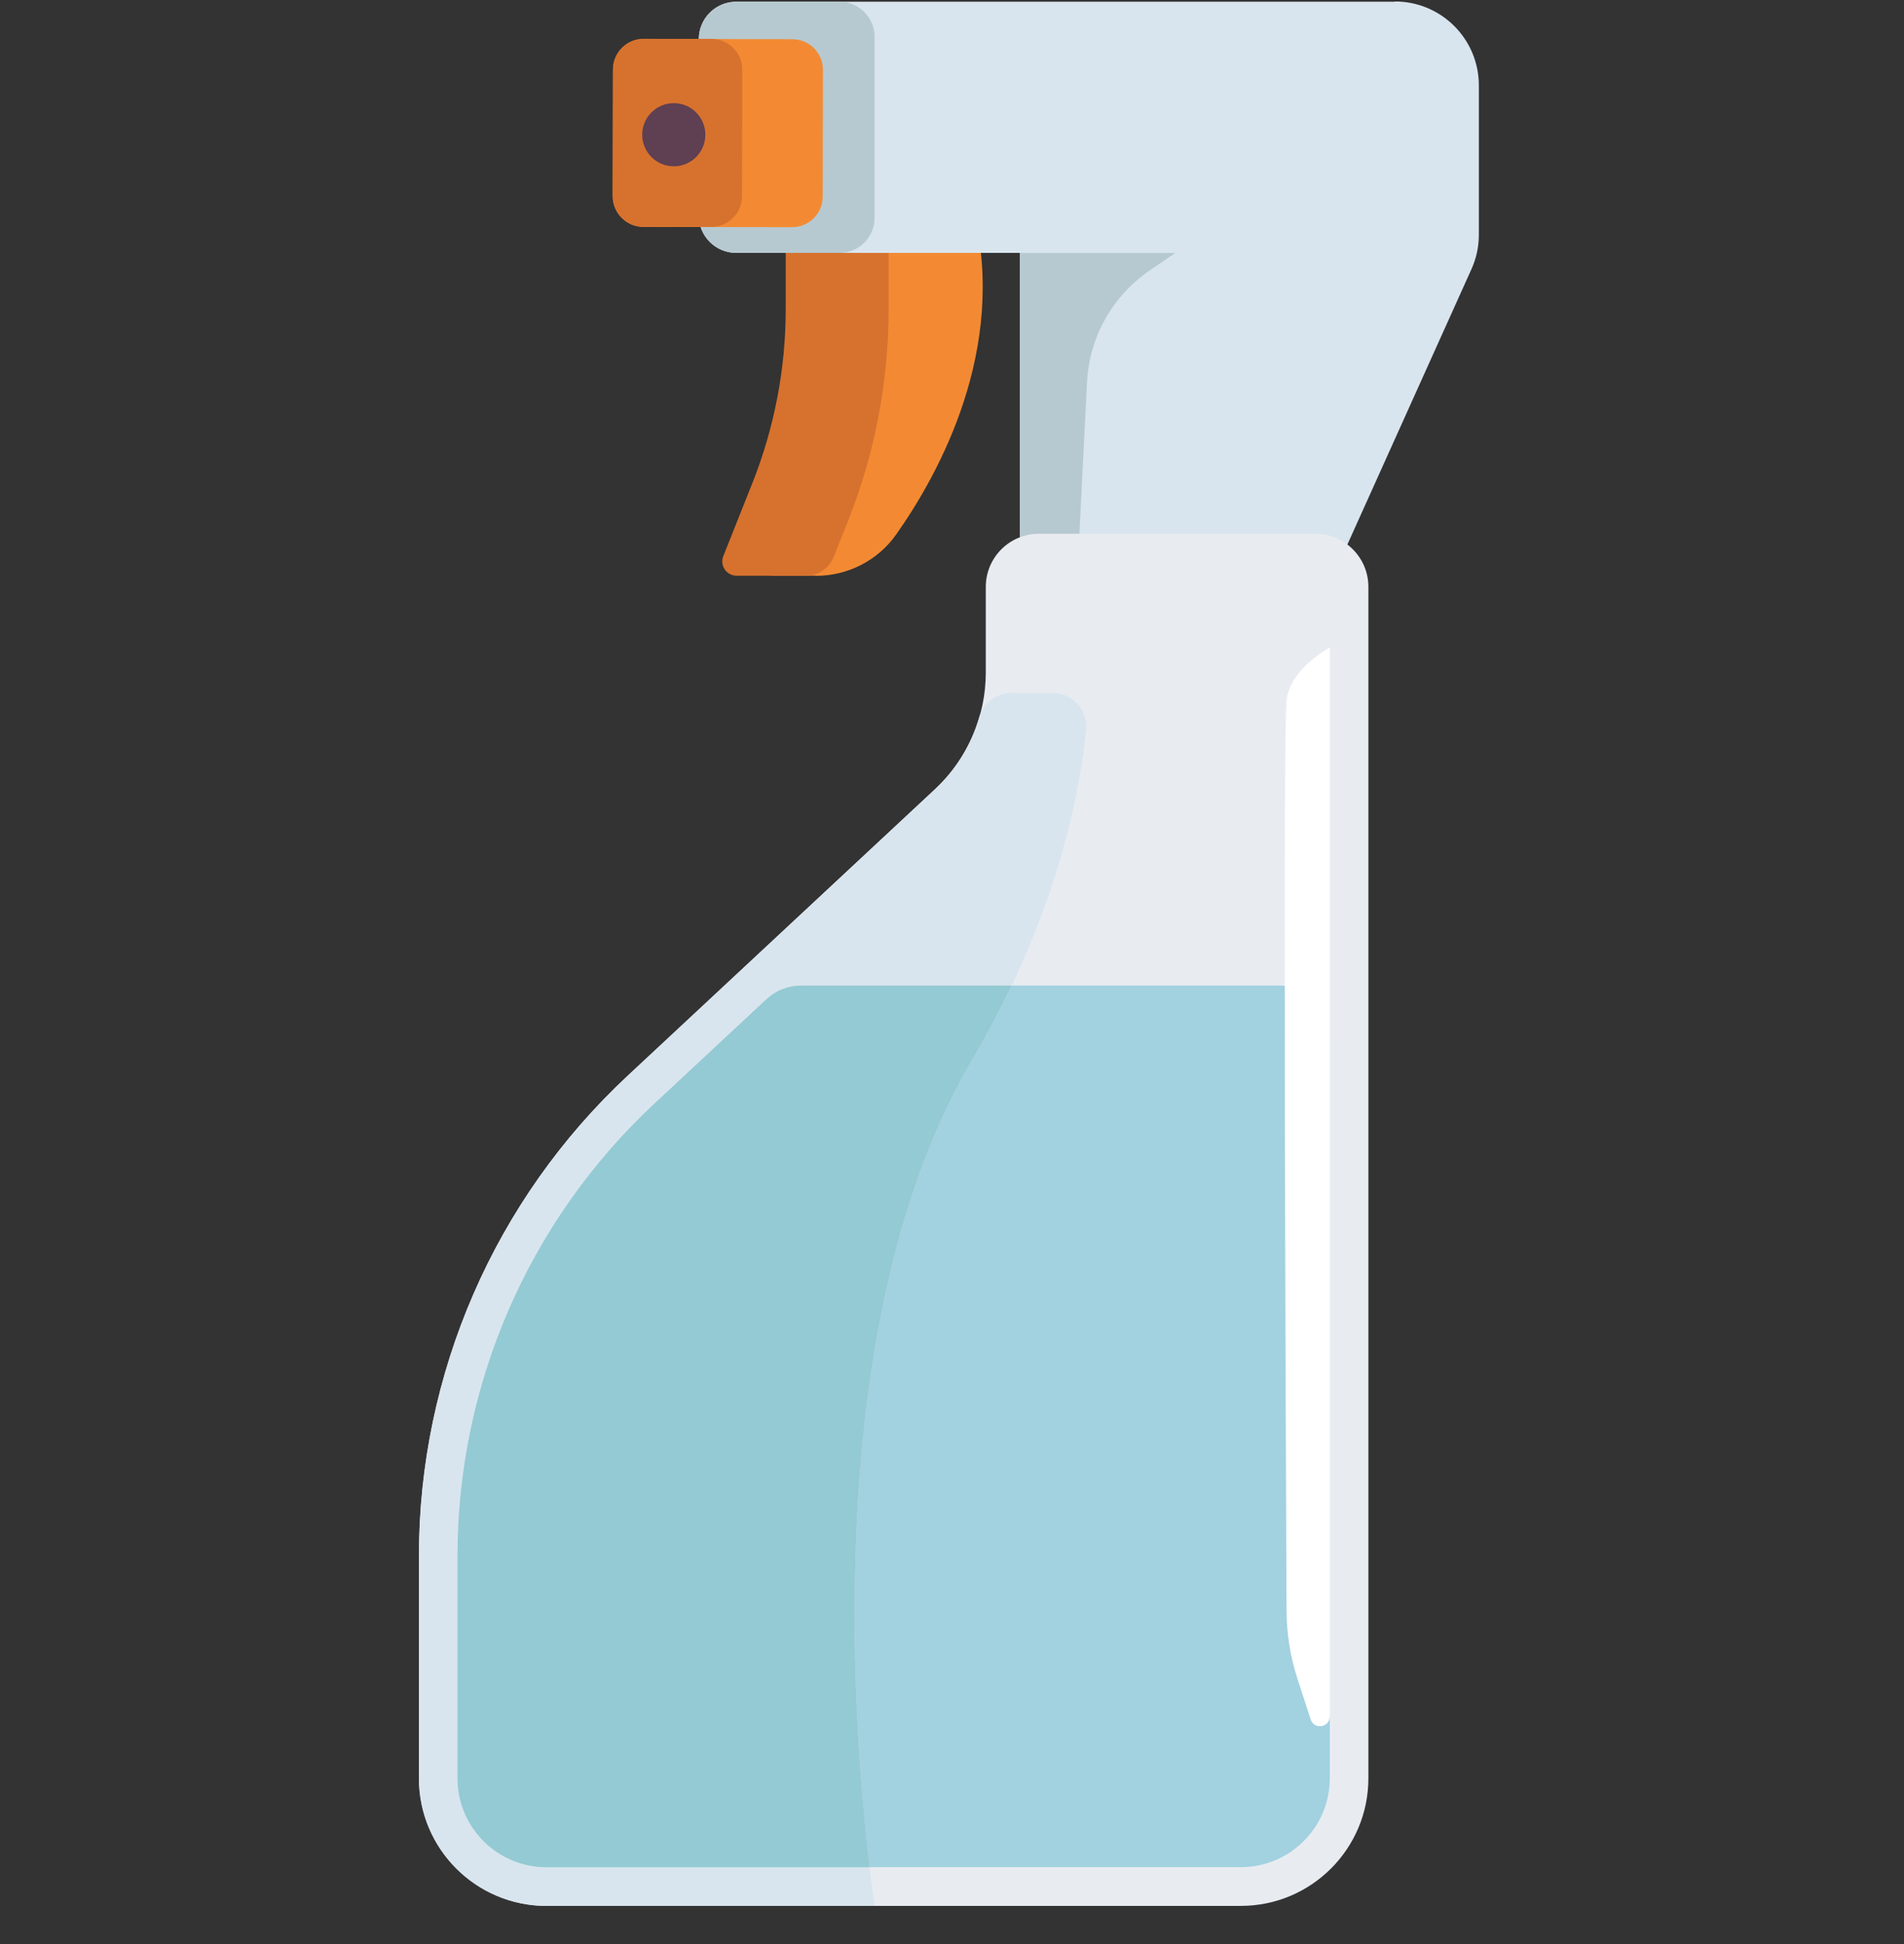
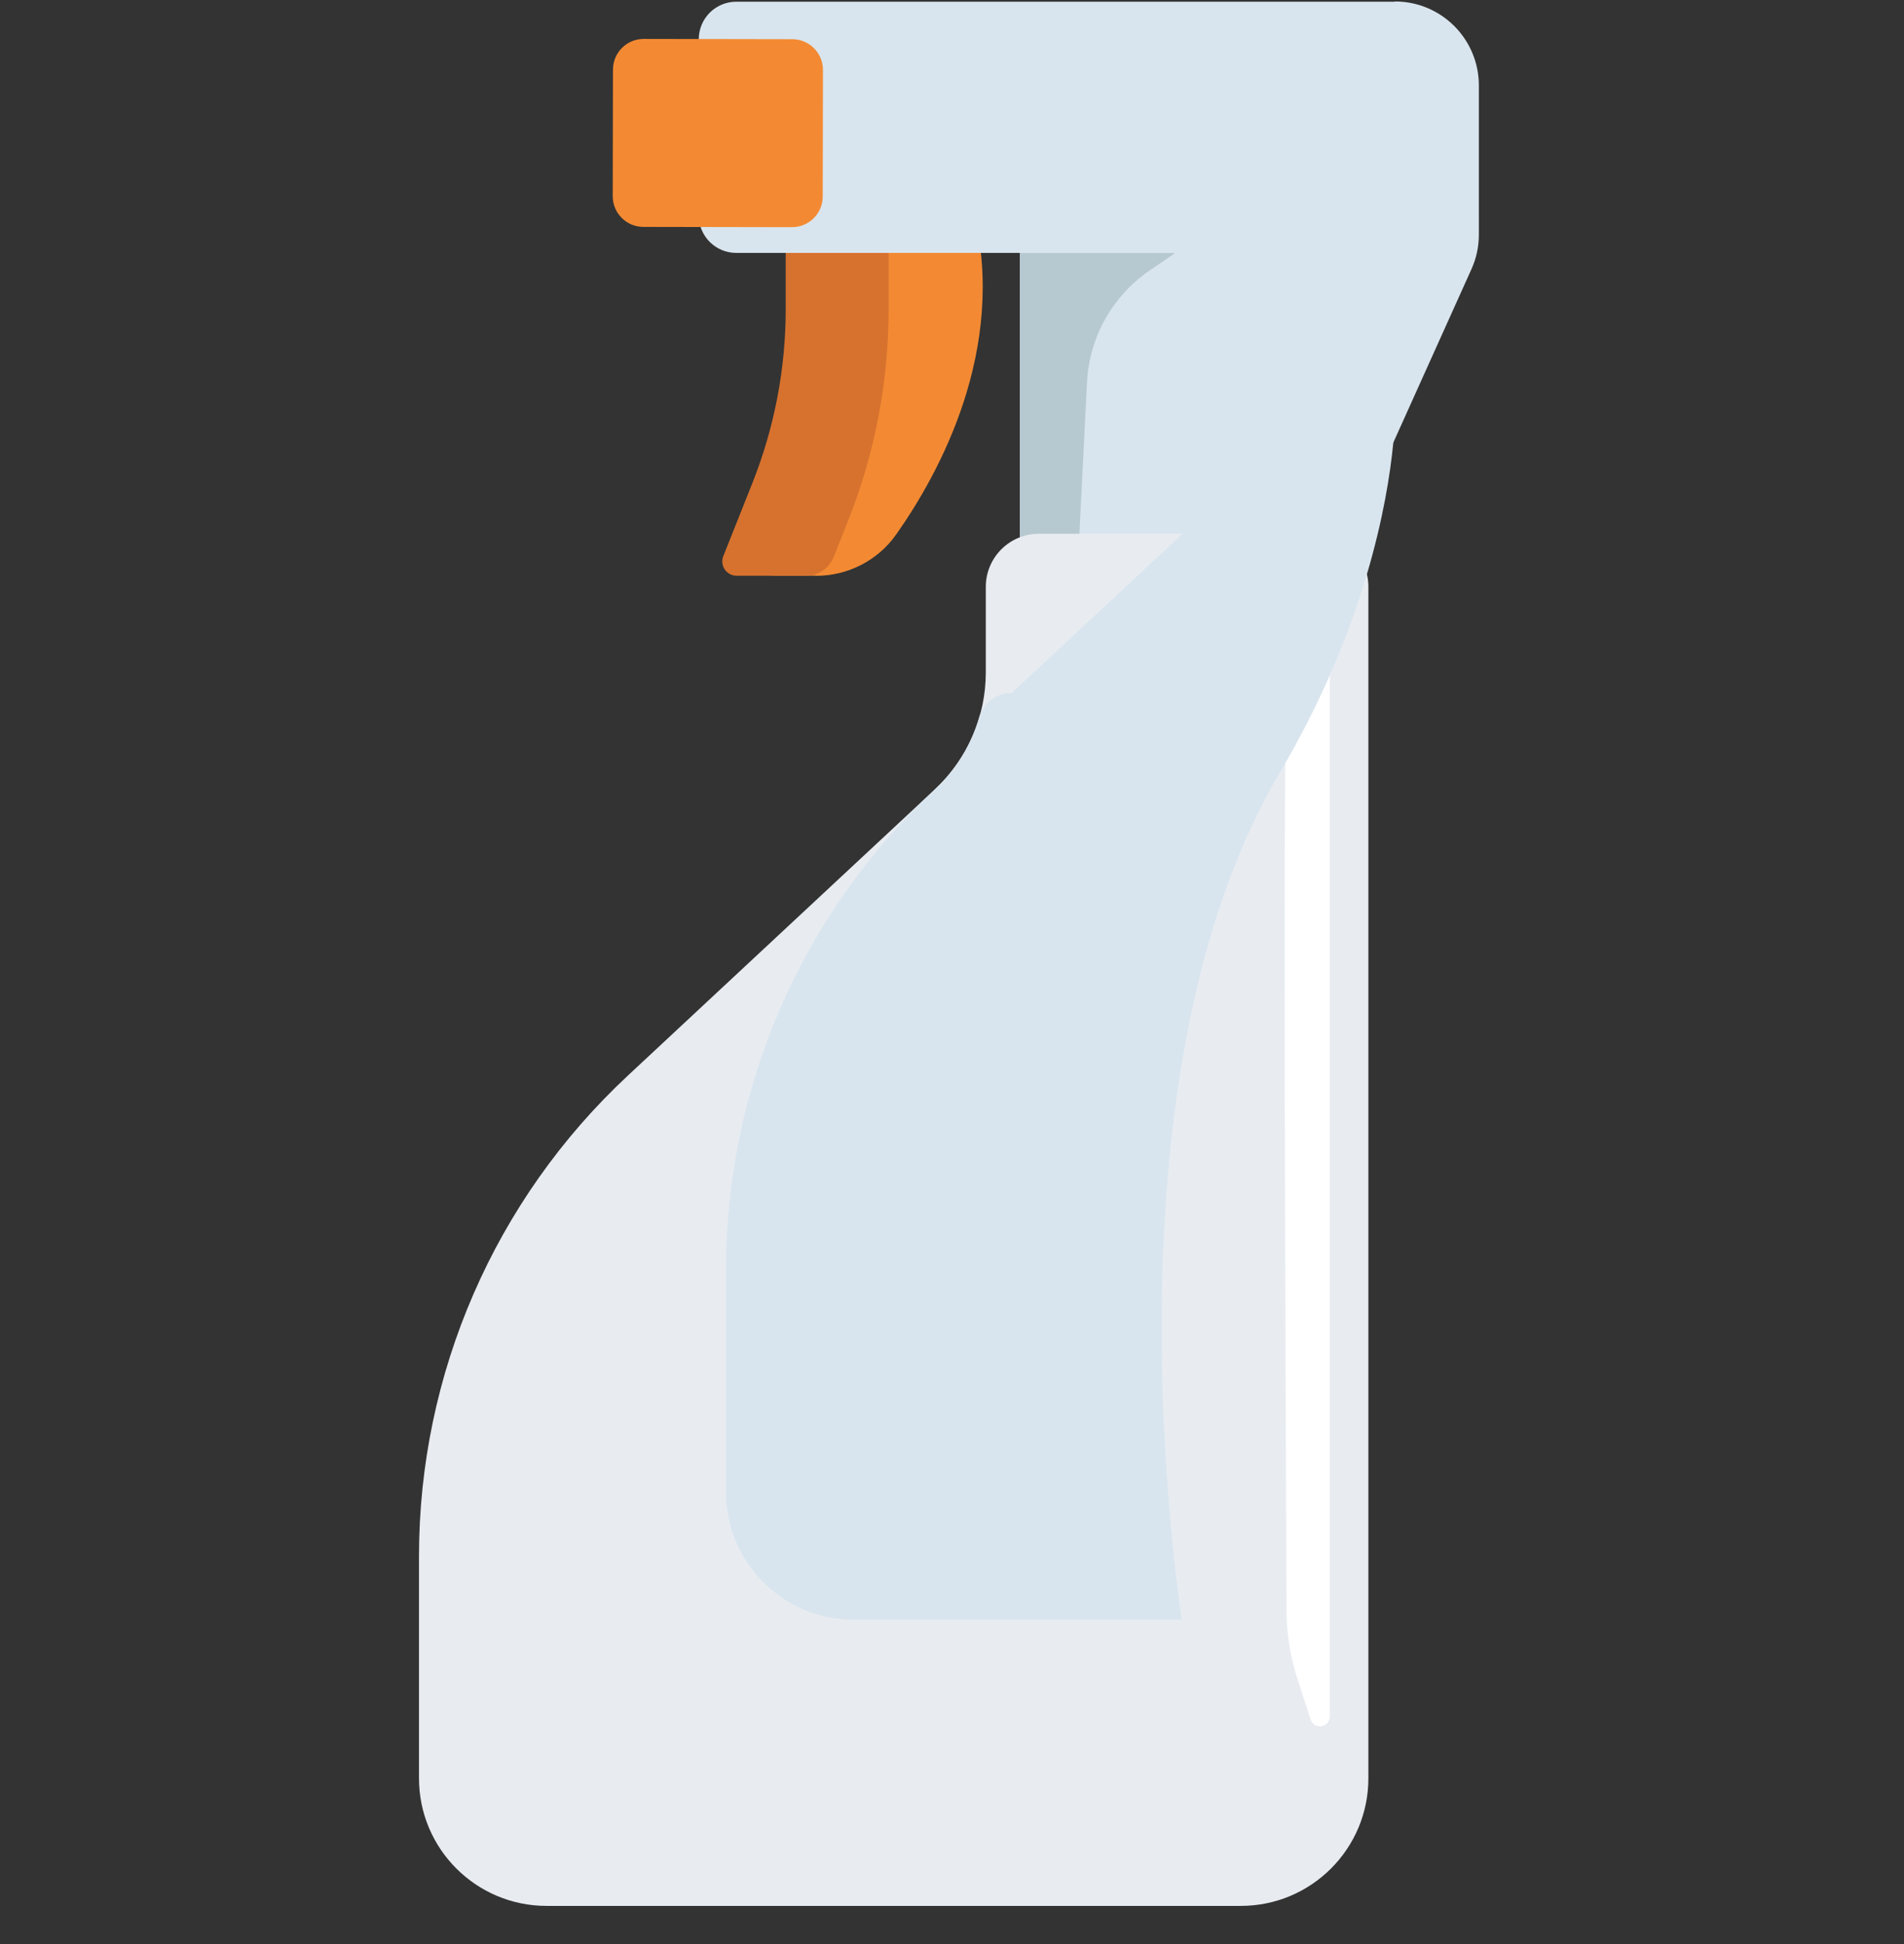
<svg xmlns="http://www.w3.org/2000/svg" width="48" height="49" viewBox="0 0 48 49" fill="none">
  <rect x="0" y="0" width="48" height="49" fill="#333333" stroke="none" />
  <path d="M20.57 14.514c.807 0 1.566-.389 2.028-1.05 1.092-1.552 2.782-4.649 1.957-8.106-.169-.706-3.806 0-3.806 0v2.438c0 1.497-.286 2.983-.838 4.374l-.735 1.846c-.095.235.079.494.333.494H20.57v.003Z" fill="#F38A33" />
  <path d="m21.017 14.043.362-.912c.677-1.698 1.023-3.507 1.023-5.334V5.358H19.808v2.438c0 1.497-.286 2.983-.838 4.374l-.735 1.846c-.095.235.079.495.333.495h1.756c.304 0 .579-.185.69-.468h.003Z" fill="#D7722E" />
  <path d="M35.166.043h-16.603c-.524 0-.947.423-.947.947v4.438c0 .524.423.947.947.947h7.148v7.984h7.971l3.412-7.572c.124-.272.188-.569.188-.87V2.153c0-1.169-.947-2.116-2.116-2.116v.005Z" fill="#D9E5EE" />
-   <path d="M17.616.99v4.438c0 .524.423.947.947.947h2.602c.487 0 .883-.397.883-.883V.926c0-.487-.397-.883-.883-.883h-2.602c-.524 0-.947.423-.947.947Z" fill="#B7C9D0" />
  <path d="M25.711 14.361h1.455l.238-4.731c.058-1.129.64-2.169 1.574-2.809l.65-.444h-3.917v7.984Z" fill="#B7C9D0" />
  <path d="M19.974.988 16.229.981c-.428-.001-.775.345-.776.773l-.006 3.189c-.001.428.345.776.773.776l3.745.007c.428.001.776-.345.776-.773l.006-3.189c.001-.428-.345-.776-.773-.776Z" fill="#F38A33" />
-   <path d="M17.94.981 16.229.978c-.428-.001-.775.345-.776.773l-.006 3.189c-.001.428.345.776.773.776l1.711.003c.428.001.776-.345.776-.773l.006-3.189c.001-.428-.345-.776-.773-.776Z" fill="#D7722E" />
-   <path d="M16.986 4.192c.44 0 .796-.356.796-.796s-.356-.796-.796-.796c-.44 0-.796.356-.796.796 0 .44.356.796.796.796Z" fill="#5F3F52" />
  <path d="M24.852 14.792v2.158c0 1.116-.463 2.182-1.28 2.943l-7.741 7.215c-3.361 3.131-5.268 7.519-5.268 12.115v5.599c0 1.777 1.441 3.216 3.216 3.216h17.502c1.777 0 3.216-1.441 3.216-3.216V14.792c0-.741-.6-1.338-1.338-1.338H26.19c-.741 0-1.338.6-1.338 1.338Z" fill="#E8ECF1" />
-   <path d="m19.324 25.18-2.832 2.639c-3.163 2.949-4.959 7.077-4.959 11.401v5.599c0 1.24 1.005 2.243 2.243 2.243h17.505c1.24 0 2.243-1.005 2.243-2.243V26.108c0-.701-.569-1.267-1.267-1.267H20.189c-.32 0-.629.122-.865.341v-.003Z" fill="#A2D1E0" />
  <path d="M33.526 43.261V16.323s-.976.508-1.087 1.301c-.101.698-.024 18.748-.005 22.974.003.585.095 1.161.275 1.716l.333 1.024c.087.267.481.206.481-.077h.003Z" fill="#fff" />
-   <path d="M25.508 17.463c-.376 0-.714.243-.82.606-.198.693-.582 1.325-1.119 1.825l-7.741 7.215c-3.361 3.131-5.268 7.519-5.268 12.115v5.599c0 1.777 1.441 3.216 3.216 3.216h8.272c-.434-3.107-1.637-14.384 2.475-21.35 2.153-3.647 2.713-6.797 2.859-8.294.048-.497-.341-.931-.841-.931h-1.034Z" fill="#D9E5EE" />
-   <path d="M21.924 47.064c-.476-4.036-1.161-14.006 2.6-20.377.373-.632.696-1.248.981-1.846h-5.316c-.32 0-.629.122-.865.341l-2.832 2.639c-3.163 2.949-4.959 7.077-4.959 11.401v5.599c0 1.24 1.005 2.243 2.243 2.243h8.148Z" fill="#94CAD3" />
+   <path d="M25.508 17.463c-.376 0-.714.243-.82.606-.198.693-.582 1.325-1.119 1.825c-3.361 3.131-5.268 7.519-5.268 12.115v5.599c0 1.777 1.441 3.216 3.216 3.216h8.272c-.434-3.107-1.637-14.384 2.475-21.35 2.153-3.647 2.713-6.797 2.859-8.294.048-.497-.341-.931-.841-.931h-1.034Z" fill="#D9E5EE" />
</svg>